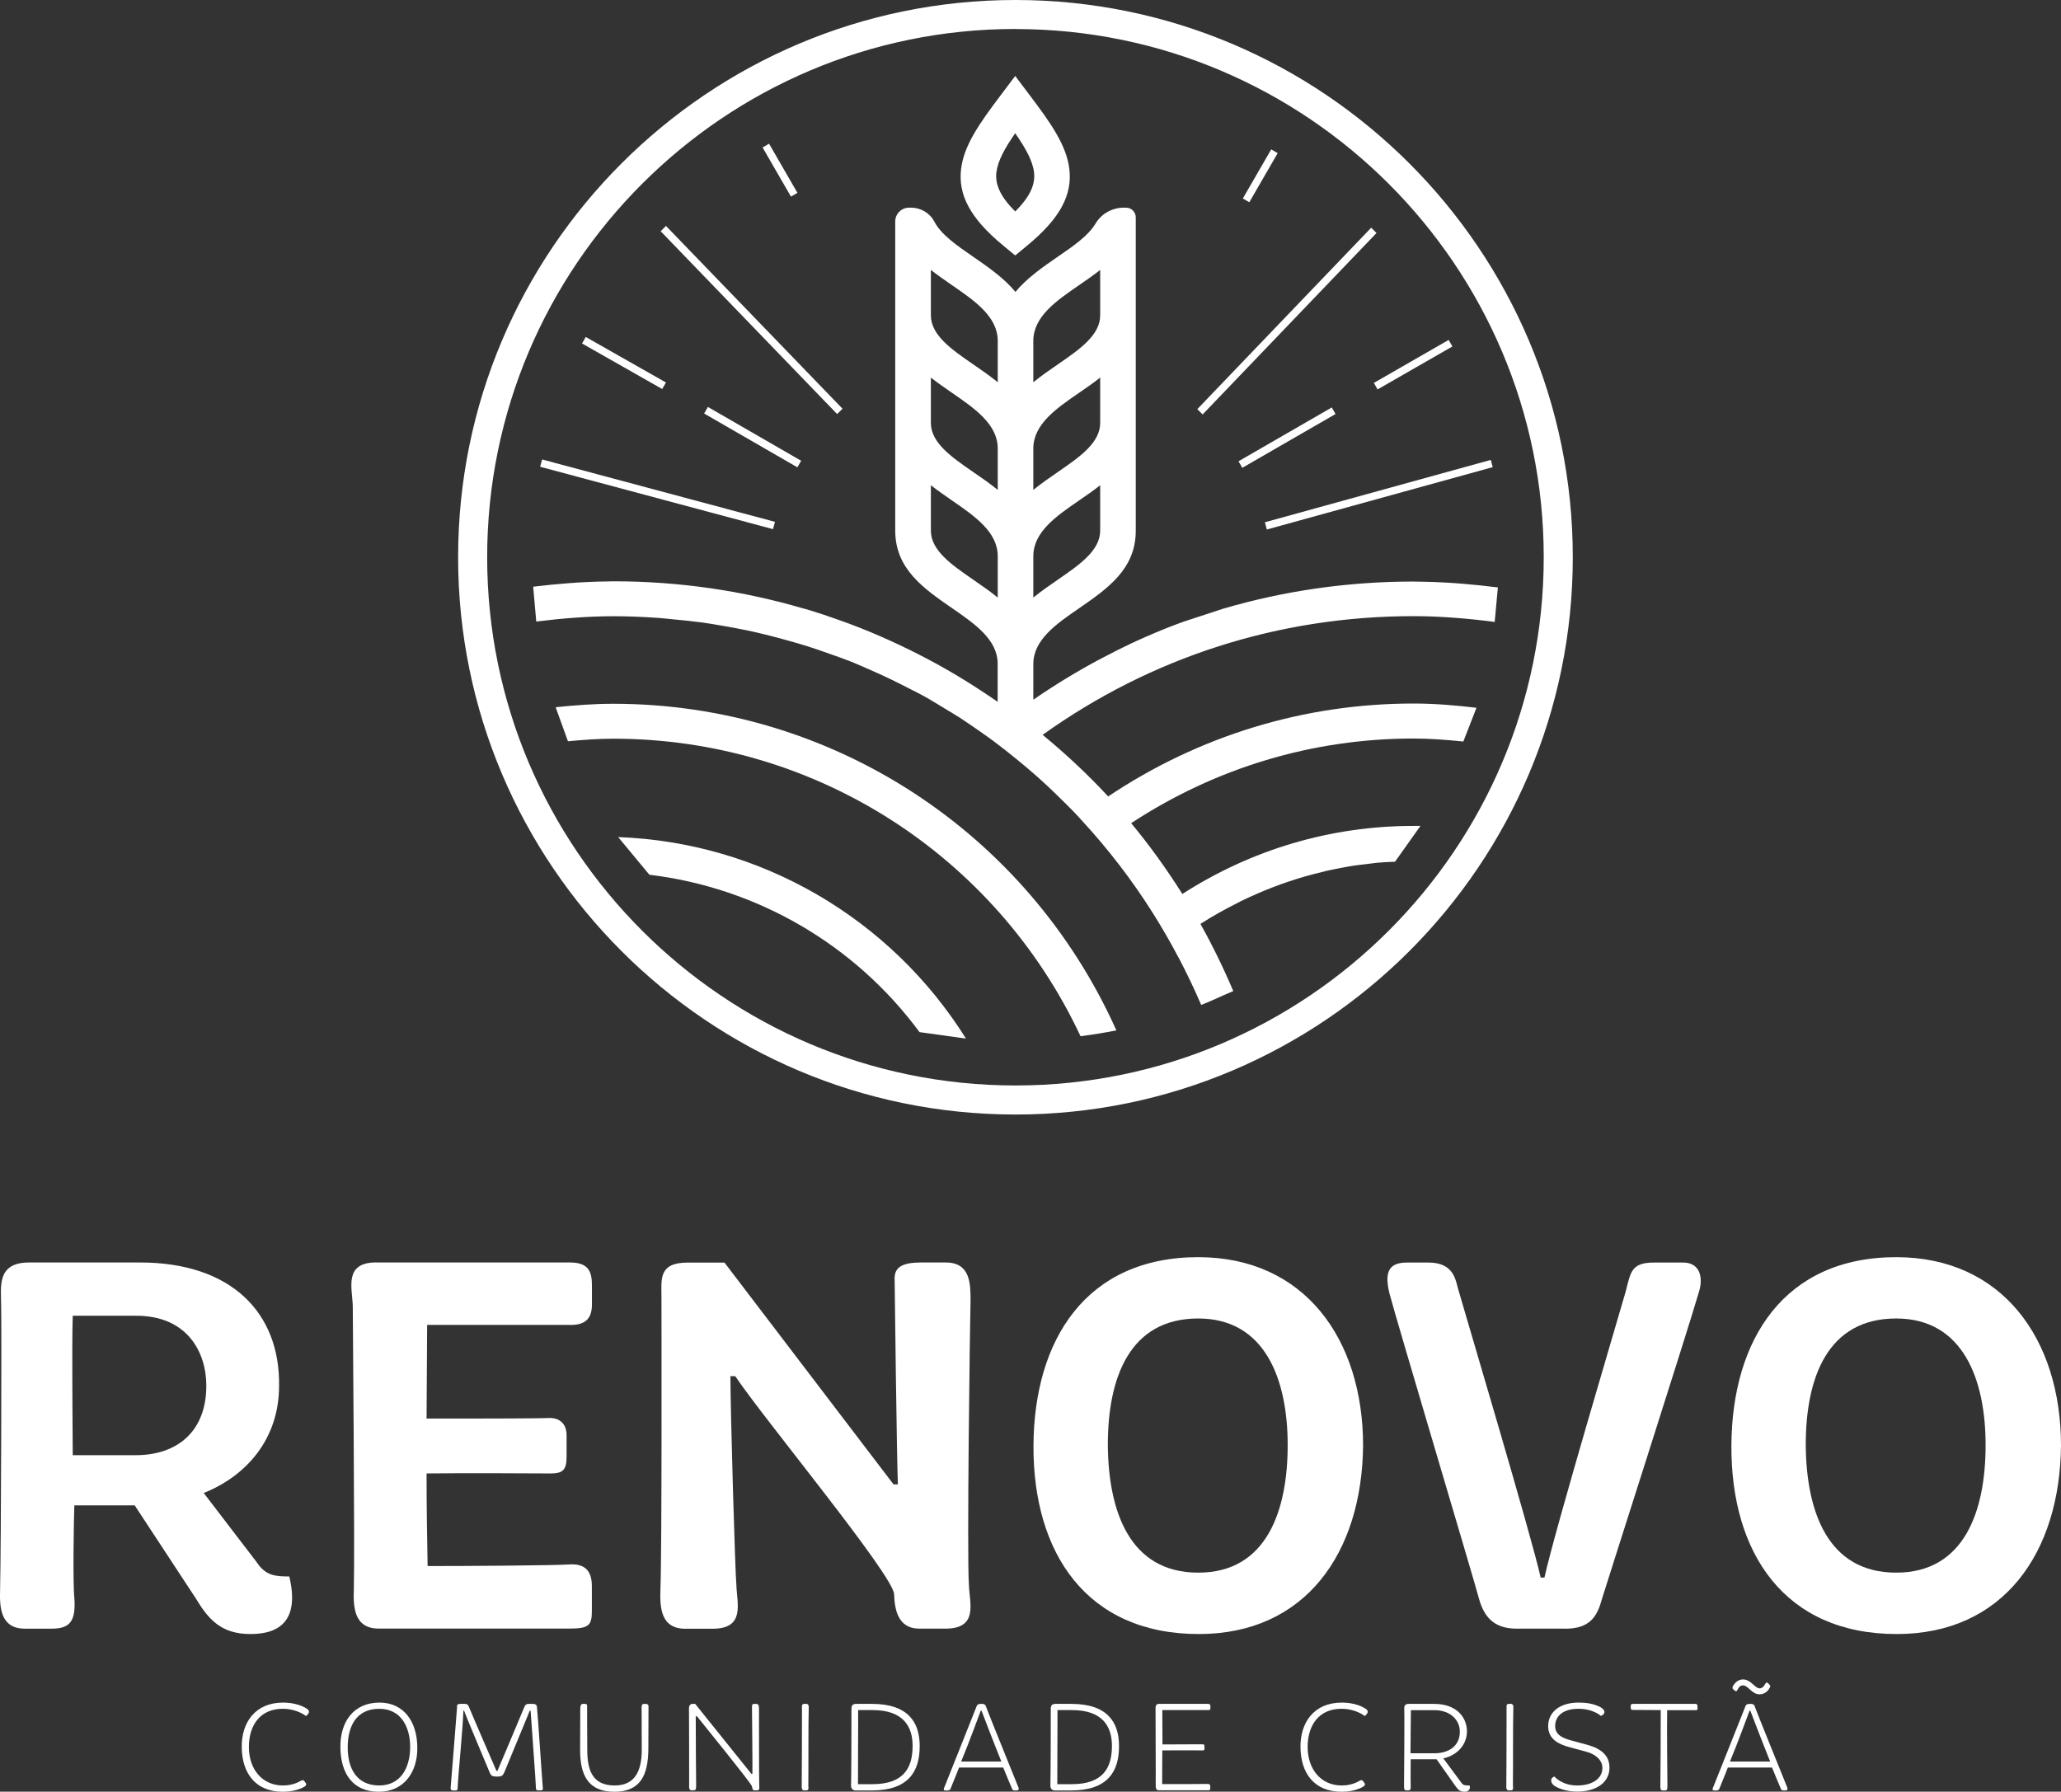
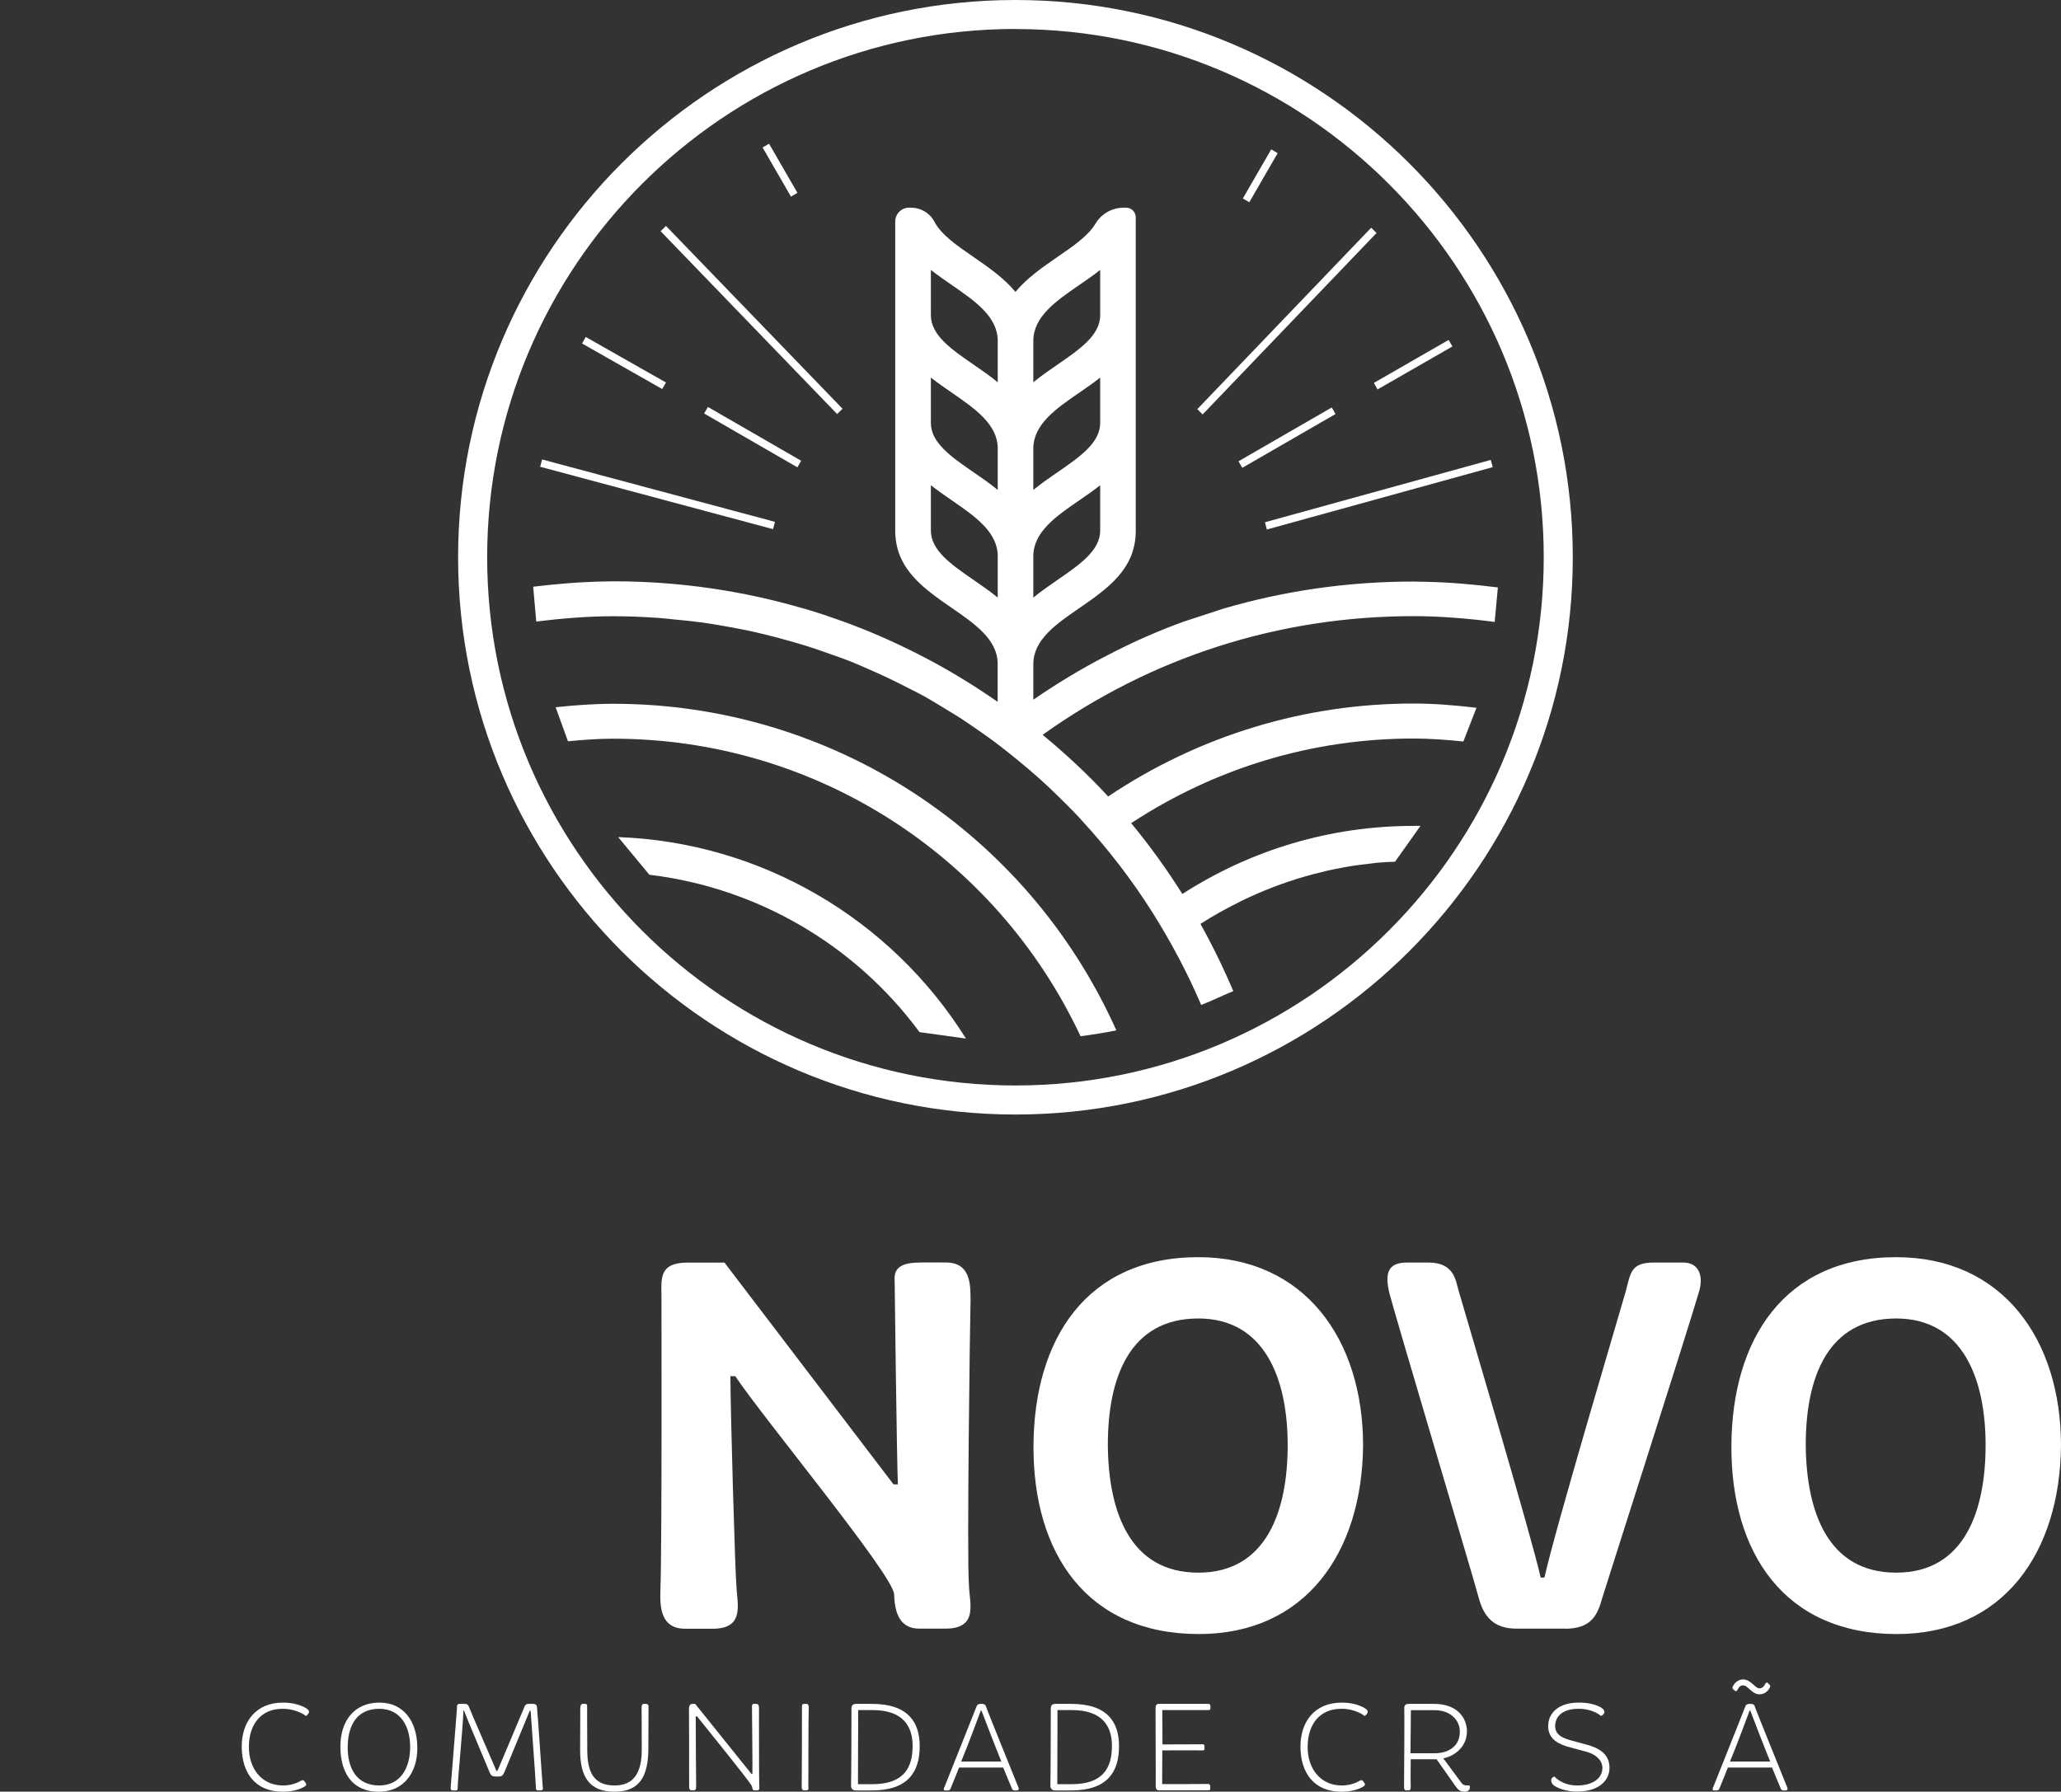
<svg xmlns="http://www.w3.org/2000/svg" id="Layer_2" data-name="Layer 2" viewBox="0 0 256.12 222.68">
  <rect x="0" y="0" width="256.12" height="222.68" fill="#333333" stroke="none" />
  <defs>
    <style>      .cls-1 {        fill: #fff;        stroke-width: 0px;      }    </style>
  </defs>
  <g id="Layer_1-2" data-name="Layer 1">
    <g>
      <g>
-         <path class="cls-1" d="m25.31,185.55l6.56,8.57c1.14,1.74,2.34,1.81,4.08,1.81,1.27,5.35-1.07,7.16-4.82,7.16s-5.29-1.94-6.83-4.48l-7.56-11.51h-7.5c-.07,1.67-.2,9.64,0,11.51.2,2.88-.54,3.81-2.81,3.81h-3.35C.01,202.42-.05,199.67.01,197.6c.13-5.29.2-33.73.13-35.34,0-2.28-.6-5.35,3.48-5.35h13.79c11.38,0,17.4,6.29,17.27,15.33,0,6.69-4.15,11.24-9.37,13.32Zm-8.37-22.02h-7.9c-.13,3.81,0,14.72,0,17.33h7.83c5.22,0,8.77-3.01,8.77-8.63,0-4.22-2.41-8.7-8.7-8.7Z" />
-         <path class="cls-1" d="m46.79,156.91h24.03c2.34,0,2.74,1.14,2.74,2.88v2.34c0,1.87-.94,2.61-2.88,2.54h-17.6l-.07,11.64c4.95,0,13.52,0,15.12-.07,1.21-.07,2.28.54,2.28,2.14v2.68c0,1.74-.54,2.07-2.07,2.07-1.94,0-10.24-.07-15.33,0,0,4.35.07,8.03.13,11.51,5.09,0,15.59-.07,17.6-.2,1.94-.13,2.81.8,2.81,2.68v3.15c0,1.74-.4,2.14-2.74,2.14h-23.76c-3.08,0-3.15-2.74-3.08-4.82.13-5.29-.13-33.73-.13-35.27-.07-2.28-1.14-5.42,2.95-5.42Z" />
        <path class="cls-1" d="m114.25,156.91h3.28c3.08,0,3.08,2.68,3.08,4.75-.07,2.34-.47,31.99-.2,35.34.07,2.28,1.21,5.42-2.94,5.42h-3.21c-2.74,0-3.08-2.48-3.15-4.28-.07-2.34-16.26-21.88-19.74-27.1h-.6c0,4.48.6,24.7.74,25.97.07,2.28,1.14,5.42-2.95,5.42h-3.41c-3.08,0-3.15-2.74-3.08-4.82.2-5.29.13-34.8.13-36.34,0-2.28-.4-4.35,3.28-4.35h4.55l21.01,27.57h.54c-.13-3.01-.4-24.5-.4-25.23-.07-1.14.13-2.34,3.08-2.34Z" />
        <path class="cls-1" d="m148.98,203.09c-13.92,0-20.61-10.04-20.55-23.42.07-13.18,6.56-23.42,20.48-23.42,13.18,0,20.48,10.17,20.48,23.42-.13,13.32-7.16,23.42-20.41,23.42Zm-.07-39.22c-8.5,0-11.24,7.29-11.24,15.73.07,8.3,2.74,15.86,11.24,15.86s11.11-7.7,11.11-15.86-2.81-15.73-11.11-15.73Z" />
        <path class="cls-1" d="m194.48,202.42h-6.02c-2.88,0-4.08-1.54-4.69-3.81-.6-2.28-10.17-34.33-11.11-37.88-.54-2.28-.33-3.81,2.14-3.81h2.74c3.15,0,3.35,2.21,3.68,3.35.8,2.81,9.1,30.65,10.24,35.8h.47c1.21-5.62,9.57-33.66,10.11-35.6.6-2.34.67-3.55,3.48-3.55h3.68c1.87,0,2.54,1.61,1.94,3.61-1.61,5.49-11.31,35.74-12.05,38.15-.6,2.21-1.47,3.75-4.62,3.75Z" />
        <path class="cls-1" d="m235.71,203.09c-13.92,0-20.61-10.04-20.55-23.42.07-13.18,6.56-23.42,20.48-23.42,13.18,0,20.48,10.17,20.48,23.42-.13,13.32-7.16,23.42-20.41,23.42Zm-.07-39.22c-8.5,0-11.24,7.29-11.24,15.73.07,8.3,2.74,15.86,11.24,15.86s11.11-7.7,11.11-15.86-2.81-15.73-11.11-15.73Z" />
      </g>
      <g>
        <path class="cls-1" d="m35.19,211.61c1.5,0,2.5.47,2.91.74.32.21.44.44.08.79-.06.08-.16.14-.16.14,0,0-1.06-.9-2.9-.9-2.74,0-4.19,1.99-4.19,4.75s1.65,4.78,4.23,4.78c1.03,0,1.79-.32,2.21-.57.17-.1.33-.16.47.06l.16.22c.09.13.08.27-.11.4-.21.14-1.14.67-2.74.67-3.43,0-5.08-2.34-5.11-5.54-.03-3.05,1.66-5.54,5.14-5.54Z" />
        <path class="cls-1" d="m47.16,211.61c3.04,0,4.67,2.39,4.7,5.54.05,3.16-1.71,5.54-4.78,5.54-3.32,0-4.75-2.36-4.78-5.54-.03-3.12,1.61-5.54,4.86-5.54Zm-.03,10.3c2.71,0,3.84-2.28,3.84-4.78s-1.14-4.75-3.84-4.75c-2.85,0-3.91,2.17-3.92,4.75-.02,2.55,1.04,4.78,3.92,4.78Z" />
        <path class="cls-1" d="m56.79,212.18c-.02-.33.11-.41.41-.41h.51c.25,0,.44.02.58.41.19.51,3.4,7.91,3.4,7.91h.13s3.12-7.36,3.32-7.88c.16-.46.4-.44.7-.44h.35c.57,0,.52.3.55.55.13,1.22.55,7.88.7,9.68.02.27.13.52-.27.52h-.28c-.33,0-.29-.24-.3-.47.02-.32-.57-8.12-.65-9.43h-.11c-.36.93-3.02,7.28-3.15,7.64-.19.43-.35.54-.79.54h-.22c-.49,0-.63-.1-.79-.44-.08-.24-2.93-6.92-3.21-7.75h-.08c-.08,2.31-.68,8.36-.71,9.45,0,.28.02.47-.27.47h-.3c-.3,0-.33-.19-.3-.44.05-.63.78-9.54.79-9.91Z" />
        <path class="cls-1" d="m72.12,212.21c.02-.27.11-.44.28-.44h.29c.3,0,.27.16.27.41-.02.29.02,2.45.02,5.33,0,2.64.73,4.4,3.4,4.4,2.44,0,3.37-1.68,3.37-4.43s-.02-5.08-.02-5.27c0-.27.08-.44.25-.44h.25c.3,0,.38.16.36.41-.02.29,0,4.57-.02,5.32-.05,3.12-.98,5.19-4.22,5.19s-4.26-2.04-4.26-5.17c0-2.1.03-5.11.02-5.3Z" />
        <path class="cls-1" d="m85.63,212.21c.02-.27.17-.44.44-.44h.32l6.98,8.69h.13c.03-.81-.05-7.41-.05-8.23,0-.13-.03-.46.22-.46h.32c.3,0,.33.3.33.55,0,1.28,0,9.18.03,9.57,0,.27.11.63-.29.63h-.3c-.28,0-.25-.3-.32-.51-.14-.46-6.01-7.66-6.82-8.69h-.16c0,1.06.03,8.42.05,8.56-.03.27.08.63-.32.63h-.25c-.3,0-.32-.32-.3-.57.02-.62-.02-9.56-.02-9.75Z" />
        <path class="cls-1" d="m99.66,212.4c.02-.27-.11-.63.29-.63h.25c.3,0,.32.3.3.55-.06,1.96-.02,7.03-.05,9.57,0,.27.13.63-.27.63h-.25c-.3,0-.32-.32-.3-.57.02-.62.03-7.56.03-9.56Z" />
        <path class="cls-1" d="m105.81,212.4c0-.51.21-.63.62-.63h1.93c4.45,0,5.93,2.25,5.93,5.22.02,3.28-1.5,5.54-5.95,5.54h-2.01c-.3,0-.57-.19-.57-.57.03-.62.06-8.53.05-9.56Zm2.6,9.35c3.81,0,5-1.93,5-4.76,0-2.39-1.14-4.45-4.98-4.45h-1.79c.02,2.04-.03,6.53-.02,9.21h1.79Z" />
        <path class="cls-1" d="m117.37,222.1c.1-.28,3.77-9.42,3.96-9.95.08-.25.21-.38.55-.38h.09c.48,0,.51.16.63.52.14.43,3.89,9.68,3.99,9.94.03.13,0,.3-.27.3h-.19c-.33,0-.36-.19-.4-.3-.22-.51-.81-1.92-1.06-2.55h-5.49c-.36.97-.9,2.2-1.01,2.52-.1.32-.3.33-.4.33h-.3c-.21,0-.24-.14-.11-.43Zm7.07-3.16c-1-2.48-2.17-5.54-2.47-6.33h-.09c-.28.71-1.39,3.81-2.44,6.33h5Z" />
        <path class="cls-1" d="m130.58,212.4c0-.51.21-.63.62-.63h1.93c4.45,0,5.93,2.25,5.93,5.22.02,3.28-1.5,5.54-5.95,5.54h-2.01c-.3,0-.57-.19-.57-.57.03-.62.06-8.53.05-9.56Zm2.6,9.35c3.81,0,5-1.93,5-4.76,0-2.39-1.14-4.45-4.98-4.45h-1.79c.02,2.04-.03,6.53-.02,9.21h1.79Z" />
        <path class="cls-1" d="m143.6,212.4c0-.27,0-.63.41-.63h6.14c.22,0,.27.14.27.28v.19c0,.22-.03.3-.25.3h-5.73l.02,4.27c1.55,0,4.57-.02,5-.02.13,0,.22.06.22.27v.28c0,.16-.06.21-.22.21-.47,0-3.4-.02-5.02,0,0,1.47-.03,3.01-.02,4.19,1.46,0,5.02,0,5.7-.02.19,0,.28.11.28.32v.22c0,.21-.05.25-.28.25h-6.14c-.29,0-.38-.32-.36-.57.02-.62-.03-9.37-.02-9.56Z" />
        <path class="cls-1" d="m166.76,211.61c1.5,0,2.5.47,2.91.74.32.21.44.44.08.79-.06.08-.16.14-.16.14,0,0-1.06-.9-2.9-.9-2.74,0-4.19,1.99-4.19,4.75s1.65,4.78,4.23,4.78c1.03,0,1.79-.32,2.21-.57.17-.1.33-.16.47.06l.16.22c.09.13.08.27-.11.4-.21.14-1.14.67-2.74.67-3.43,0-5.08-2.34-5.11-5.54-.03-3.05,1.66-5.54,5.14-5.54Z" />
        <path class="cls-1" d="m174.51,212.29c-.02-.32.16-.52.54-.52h3.18c2.64,0,4.02,1.52,4.07,3.37,0,2.12-1.74,3.17-2.94,3.4l2.23,3.01c.24.33.38.36,1.03.36.17.44-.14.78-.6.78-.57,0-.82-.24-1.17-.73l-2.33-3.31h-3.21c0,.41-.03,2.5,0,3.35.02.44-.09.52-.3.52h-.21c-.3,0-.32-.19-.32-.44.02-.62.06-9.59.03-9.79Zm3.72,5.62c1.85,0,3.23-.93,3.18-2.77-.02-1.28-1.08-2.59-3.18-2.59h-2.9c0,1.06-.05,4.91-.05,5.36h2.94Z" />
-         <path class="cls-1" d="m187.22,212.4c.02-.27-.11-.63.29-.63h.25c.3,0,.32.3.3.55-.06,1.96-.02,7.03-.05,9.57,0,.27.13.63-.27.63h-.25c-.3,0-.32-.32-.3-.57.02-.62.03-7.56.03-9.56Z" />
        <path class="cls-1" d="m192.77,221.27c-.03-.35.4-.47.4-.47,0,0,.9,1.11,2.83,1.11s3.13-.89,3.13-2.18c0-.95-.82-1.72-2.09-2.04l-1.93-.52c-1.33-.35-2.72-.96-2.72-2.63s1.34-2.93,3.78-2.93c1.35,0,2.09.25,2.74.58.27.16.57.43.44.73-.11.25-.4.35-.4.35,0,0-.92-.89-2.79-.89-1.99,0-2.9.96-2.9,2.15s1.14,1.55,2.06,1.8l1.98.54c1.71.49,2.71,1.33,2.71,2.83,0,1.8-1.58,2.97-4.02,2.97-1.41,0-2.44-.44-2.88-.76-.25-.21-.33-.38-.35-.65Z" />
-         <path class="cls-1" d="m206.36,212.54c-.46,0-3.37-.02-3.46-.02-.19,0-.25-.08-.25-.3v-.17c0-.21.06-.28.32-.28h7.71c.17,0,.27.08.27.3v.24c.02.21-.03.24-.24.24h-3.53c-.05,2.18.03,9.19.03,9.35-.03.27.08.63-.3.63h-.28c-.3,0-.3-.3-.3-.55.02-.24.06-7.63.05-9.43Z" />
        <path class="cls-1" d="m212.91,222.1c.1-.28,3.77-9.42,3.96-9.95.08-.25.21-.38.55-.38h.09c.48,0,.51.16.63.52.14.43,3.89,9.68,3.99,9.94.03.13,0,.3-.27.3h-.19c-.33,0-.36-.19-.4-.3-.22-.51-.81-1.92-1.06-2.55h-5.49c-.36.97-.9,2.2-1.01,2.52-.1.32-.3.33-.4.33h-.3c-.21,0-.24-.14-.11-.43Zm7.07-3.16c-1-2.48-2.17-5.54-2.47-6.33h-.09c-.28.71-1.39,3.81-2.44,6.33h5Zm-4.56-8.96c-.17-.14-.14-.24-.08-.38.19-.41.65-.87,1.27-.87.96,0,1.49,1.11,2.04,1.11.44,0,.63-.4.71-.55s.21-.24.35-.09l.16.16c.16.16.14.24.05.41-.17.32-.55.81-1.27.81-.95,0-1.42-1.11-2.04-1.11-.47,0-.59.4-.73.62-.08.13-.16.14-.3.03l-.16-.13Z" />
      </g>
    </g>
    <path class="cls-1" d="m126.19,138.52c-38.19,0-69.26-31.07-69.26-69.26S88,0,126.19,0s69.26,31.07,69.26,69.26-31.07,69.26-69.26,69.26Zm0-134.92c-36.2,0-65.65,29.45-65.65,65.66s29.45,65.65,65.65,65.65,65.65-29.45,65.65-65.65S162.39,3.61,126.19,3.61Z" />
    <g>
      <path class="cls-1" d="m120.04,129.08c-9.39-14.99-25.56-24.4-43.22-25.04l3.88,4.68c13.39,1.61,25.55,8.69,33.57,19.56l5.77.8Z" />
      <g>
        <rect class="cls-1" x="96.46" y="17.62" width=".93" height="7.05" transform="translate(2.42 51.3) rotate(-30)" />
        <polygon class="cls-1" points="104.03 51.46 82.1 28.74 82.76 28.08 104.7 50.8 104.03 51.46" />
        <polygon class="cls-1" points="82.29 48.35 72.33 42.69 72.79 41.88 82.76 47.54 82.29 48.35" />
        <rect class="cls-1" x="93.07" y="47.64" width=".94" height="13.38" transform="translate(-.28 108.19) rotate(-60.01)" />
        <rect class="cls-1" x="81.24" y="46.46" width=".94" height="29.96" transform="translate(1.22 124.46) rotate(-75)" />
        <rect class="cls-1" x="153.1" y="21.39" width="7.05" height=".93" transform="translate(59.33 146.53) rotate(-59.98)" />
        <polygon class="cls-1" points="149.45 51.51 148.79 50.85 170.4 28.3 171.06 28.96 149.45 51.51" />
        <polygon class="cls-1" points="171.19 48.4 170.73 47.59 180.02 42.25 180.49 43.06 171.19 48.4" />
        <rect class="cls-1" x="153.25" y="53.91" width="13.38" height=".94" transform="translate(-5.77 87.24) rotate(-29.99)" />
        <polygon class="cls-1" points="157.43 65.81 157.19 64.91 185.26 57.16 185.5 58.06 157.43 65.81" />
      </g>
      <g>
-         <path class="cls-1" d="m124.67,30.52l1.49,1.23,1.49-1.23c4.19-3.45,5.6-6.37,5.24-9.49-.34-2.93-2.27-5.68-4.9-9.16l-1.83-2.43-1.83,2.43c-2.63,3.48-4.56,6.23-4.9,9.16-.36,3.12,1.05,6.04,5.24,9.49Zm-.85-9.09c.17-1.42,1.04-3.01,2.34-4.87,1.3,1.87,2.18,3.45,2.34,4.87.17,1.48-.48,3.01-2.34,4.85-1.86-1.85-2.51-3.37-2.34-4.85Z" />
        <path class="cls-1" d="m76.22,87.47c-2.4,0-4.79.18-7.17.43l1.53,4.23c1.88-.18,3.76-.32,5.64-.32,24.99,0,47.49,14.45,58.06,36.98,1.5-.2,2.99-.43,4.45-.73-11.06-24.69-35.42-40.59-62.52-40.59Z" />
        <path class="cls-1" d="m185.74,77.34l.4-4.33c-2.97-.37-5.97-.64-8.97-.7-.52-.01-1.04-.03-1.55-.03-8.11,0-16.03,1.15-23.61,3.37l-4.91,1.61c-.3.1-.64.23-.9.33-1.68.63-3.33,1.33-4.96,2.07-.26.12-.51.24-.77.36-1.02.48-2.02.99-3.02,1.51-3.11,1.6-6.12,3.43-9.04,5.43v-4.43c0-3.01,2.85-4.98,5.63-6.89,3.59-2.48,7.1-4.9,7.1-9.67V27.01c0-.66-.54-1.2-1.2-1.2h-.28c-1.44,0-2.78.74-3.52,1.98-.9,1.51-2.74,2.78-4.61,4.06-1.94,1.34-3.9,2.69-5.34,4.43-1.44-1.74-3.4-3.09-5.34-4.43-1.97-1.36-3.9-2.69-4.74-4.31-.56-1.07-1.69-1.73-2.9-1.73h-.24c-.95,0-1.72.77-1.72,1.72v11.65s0,13.38,0,13.38v13.38c0,4.77,3.51,7.19,7.1,9.67,2.78,1.92,5.63,3.88,5.63,6.89v4.73c-2.79-1.93-5.67-3.72-8.67-5.3-3.11-1.64-6.31-3.11-9.62-4.35l-.07-.03c-.2-.08-1.75-.64-3.2-1.13-1.24-.41-2.41-.76-2.54-.79h-.04c-7.52-2.21-15.45-3.38-23.6-3.38-.31,0-.62.02-.93.02-3.03.04-6.05.29-9.05.65l.38,4.33c3.18-.39,6.39-.66,9.6-.66,1.88,0,3.75.08,5.6.21.62.04,1.23.12,1.85.18,1.22.11,2.45.24,3.66.4.73.1,1.45.23,2.18.35,1.08.18,2.16.38,3.22.6.77.16,1.53.33,2.28.52,1,.24,2,.51,2.99.79.78.22,1.55.44,2.32.68.95.3,1.88.63,2.81.96.78.28,1.56.54,2.32.84.9.35,1.78.75,2.66,1.13,1.63.71,3.23,1.48,4.81,2.3.62.32,1.25.62,1.86.96.95.53,1.86,1.1,2.79,1.66.57.35,1.14.68,1.7,1.04.93.6,1.83,1.24,2.74,1.87.51.36,1.03.72,1.53,1.1.91.68,1.81,1.39,2.69,2.11.45.36.89.73,1.33,1.1.91.77,1.81,1.56,2.68,2.38.35.33.69.66,1.03.99.93.9,1.85,1.81,2.74,2.76.15.16.29.33.44.49,3.24,3.52,6.19,7.34,8.78,11.45,0,0,0,0,0,0,1.1,1.75,2.15,3.55,3.13,5.41.03.06.07.12.11.19.99,1.9,1.93,3.84,2.78,5.84.97-.38,1.92-.81,2.87-1.24.37-.17.75-.31,1.12-.48-1.22-2.88-2.58-5.67-4.08-8.35,1.5-.97,3.05-1.83,4.63-2.62.14-.07.28-.15.42-.22.72-.35,1.45-.68,2.19-1,.24-.1.47-.2.71-.3.68-.28,1.36-.54,2.05-.79.32-.11.63-.22.95-.33.63-.21,1.27-.42,1.91-.6.4-.12.8-.22,1.2-.33.58-.15,1.17-.3,1.76-.44.49-.11.99-.2,1.49-.3.52-.1,1.03-.2,1.55-.28.63-.1,1.26-.17,1.89-.24.41-.05.81-.11,1.22-.15.73-.07,1.47-.1,2.21-.13l3.16-4.45h-.88c-10.26,0-20.13,2.94-28.71,8.46-1.95-3.09-4.06-6.03-6.36-8.8,10.45-6.86,22.51-10.52,35.08-10.52,2.07,0,4.14.16,6.2.37l1.63-4.19c-2.6-.31-5.21-.53-7.83-.53-13.61,0-26.67,4.01-37.94,11.55-2.54-2.75-5.27-5.29-8.14-7.66,13.49-9.65,29.36-14.75,46.08-14.75,3.39,0,6.77.29,10.13.72Zm-57.33-34.97c0-3.01,2.85-4.98,5.63-6.89.92-.63,1.83-1.26,2.68-1.93v5.64c0,2.47-2.56,4.23-5.18,6.04-1.06.73-2.14,1.47-3.13,2.28v-5.14Zm0,13.38c0-3.01,2.85-4.98,5.63-6.89.92-.63,1.83-1.26,2.68-1.93v5.64c0,2.47-2.56,4.23-5.18,6.04-1.06.73-2.14,1.47-3.13,2.28v-5.14Zm0,13.38c0-3.01,2.85-4.98,5.63-6.89.92-.63,1.83-1.26,2.68-1.93v5.64c0,2.47-2.56,4.23-5.18,6.04-1.06.74-2.14,1.47-3.13,2.28v-5.14Zm-12.73-35.58c.85.67,1.76,1.29,2.68,1.93,2.78,1.92,5.63,3.88,5.63,6.89v5.14c-.99-.81-2.06-1.55-3.13-2.28-2.62-1.81-5.18-3.58-5.18-6.04v-5.64Zm0,13.38c.85.67,1.76,1.29,2.68,1.93,2.78,1.92,5.63,3.88,5.63,6.89v5.14c-.99-.81-2.06-1.55-3.13-2.28-2.62-1.81-5.18-3.58-5.18-6.04v-5.64Zm5.18,25.06c-2.62-1.81-5.18-3.58-5.18-6.04v-5.64c.85.67,1.76,1.29,2.68,1.93,2.78,1.92,5.63,3.88,5.63,6.89v5.14c-.99-.81-2.06-1.54-3.13-2.28Z" />
      </g>
    </g>
  </g>
</svg>